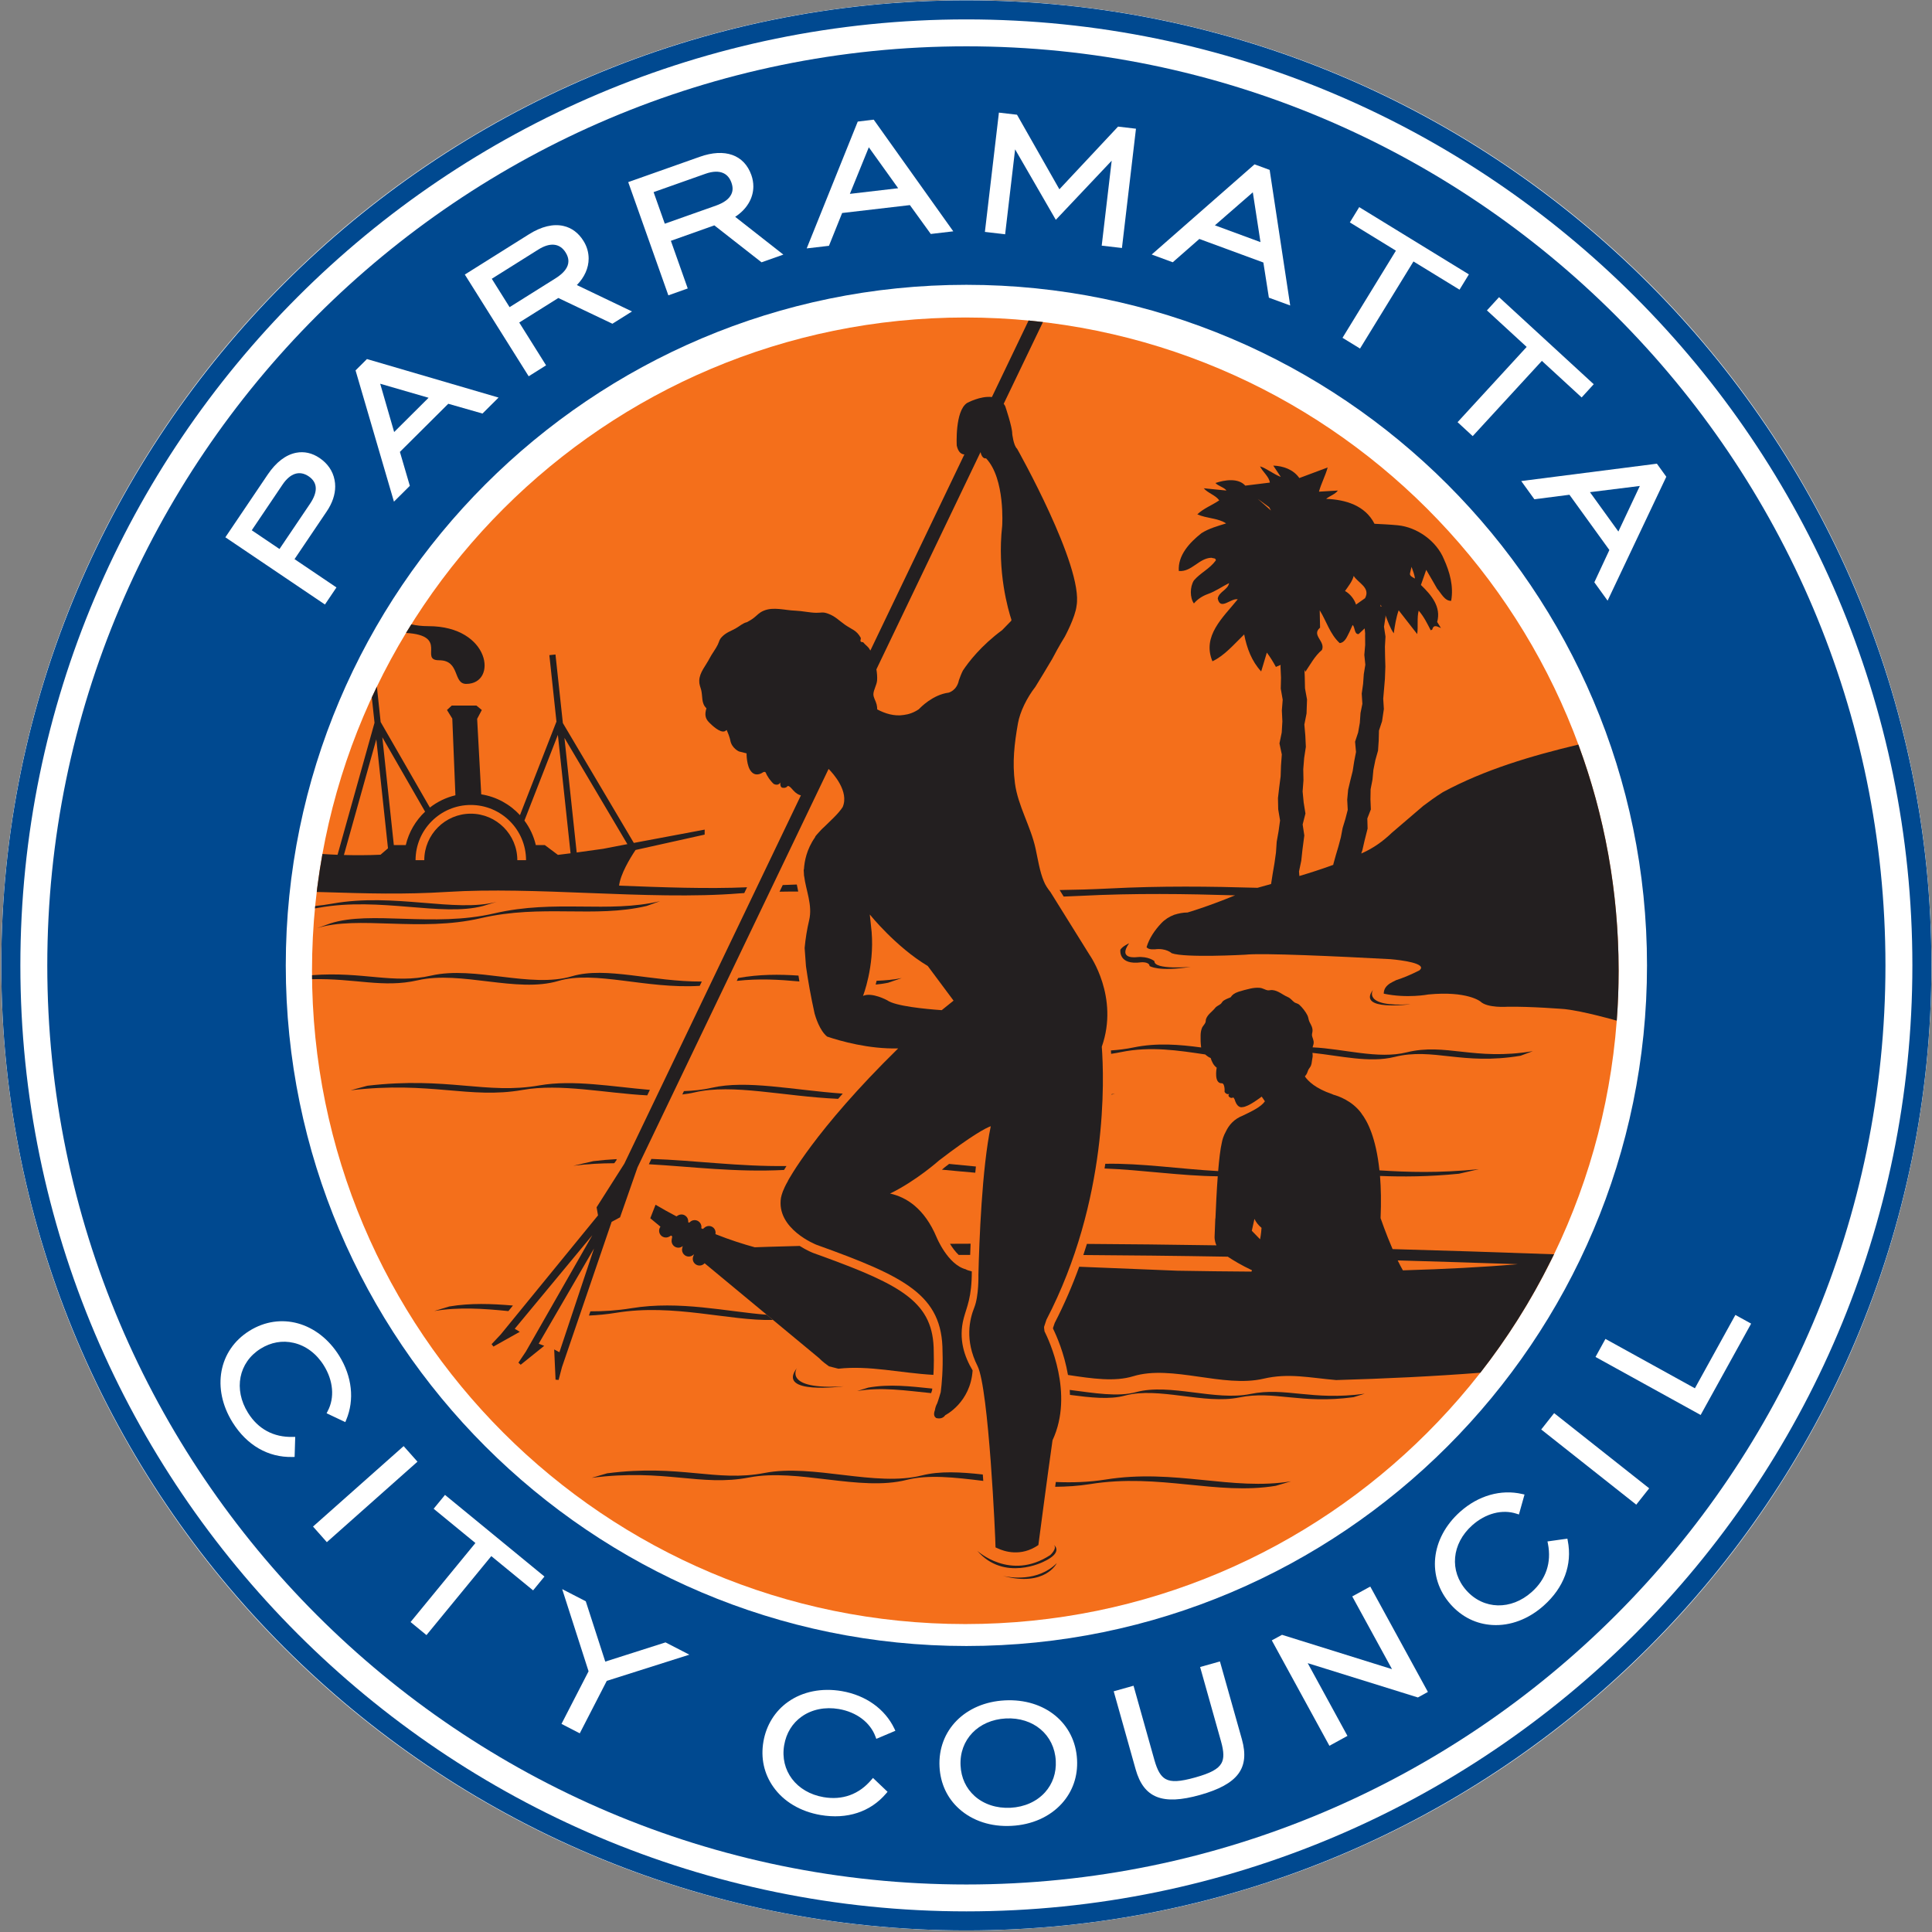
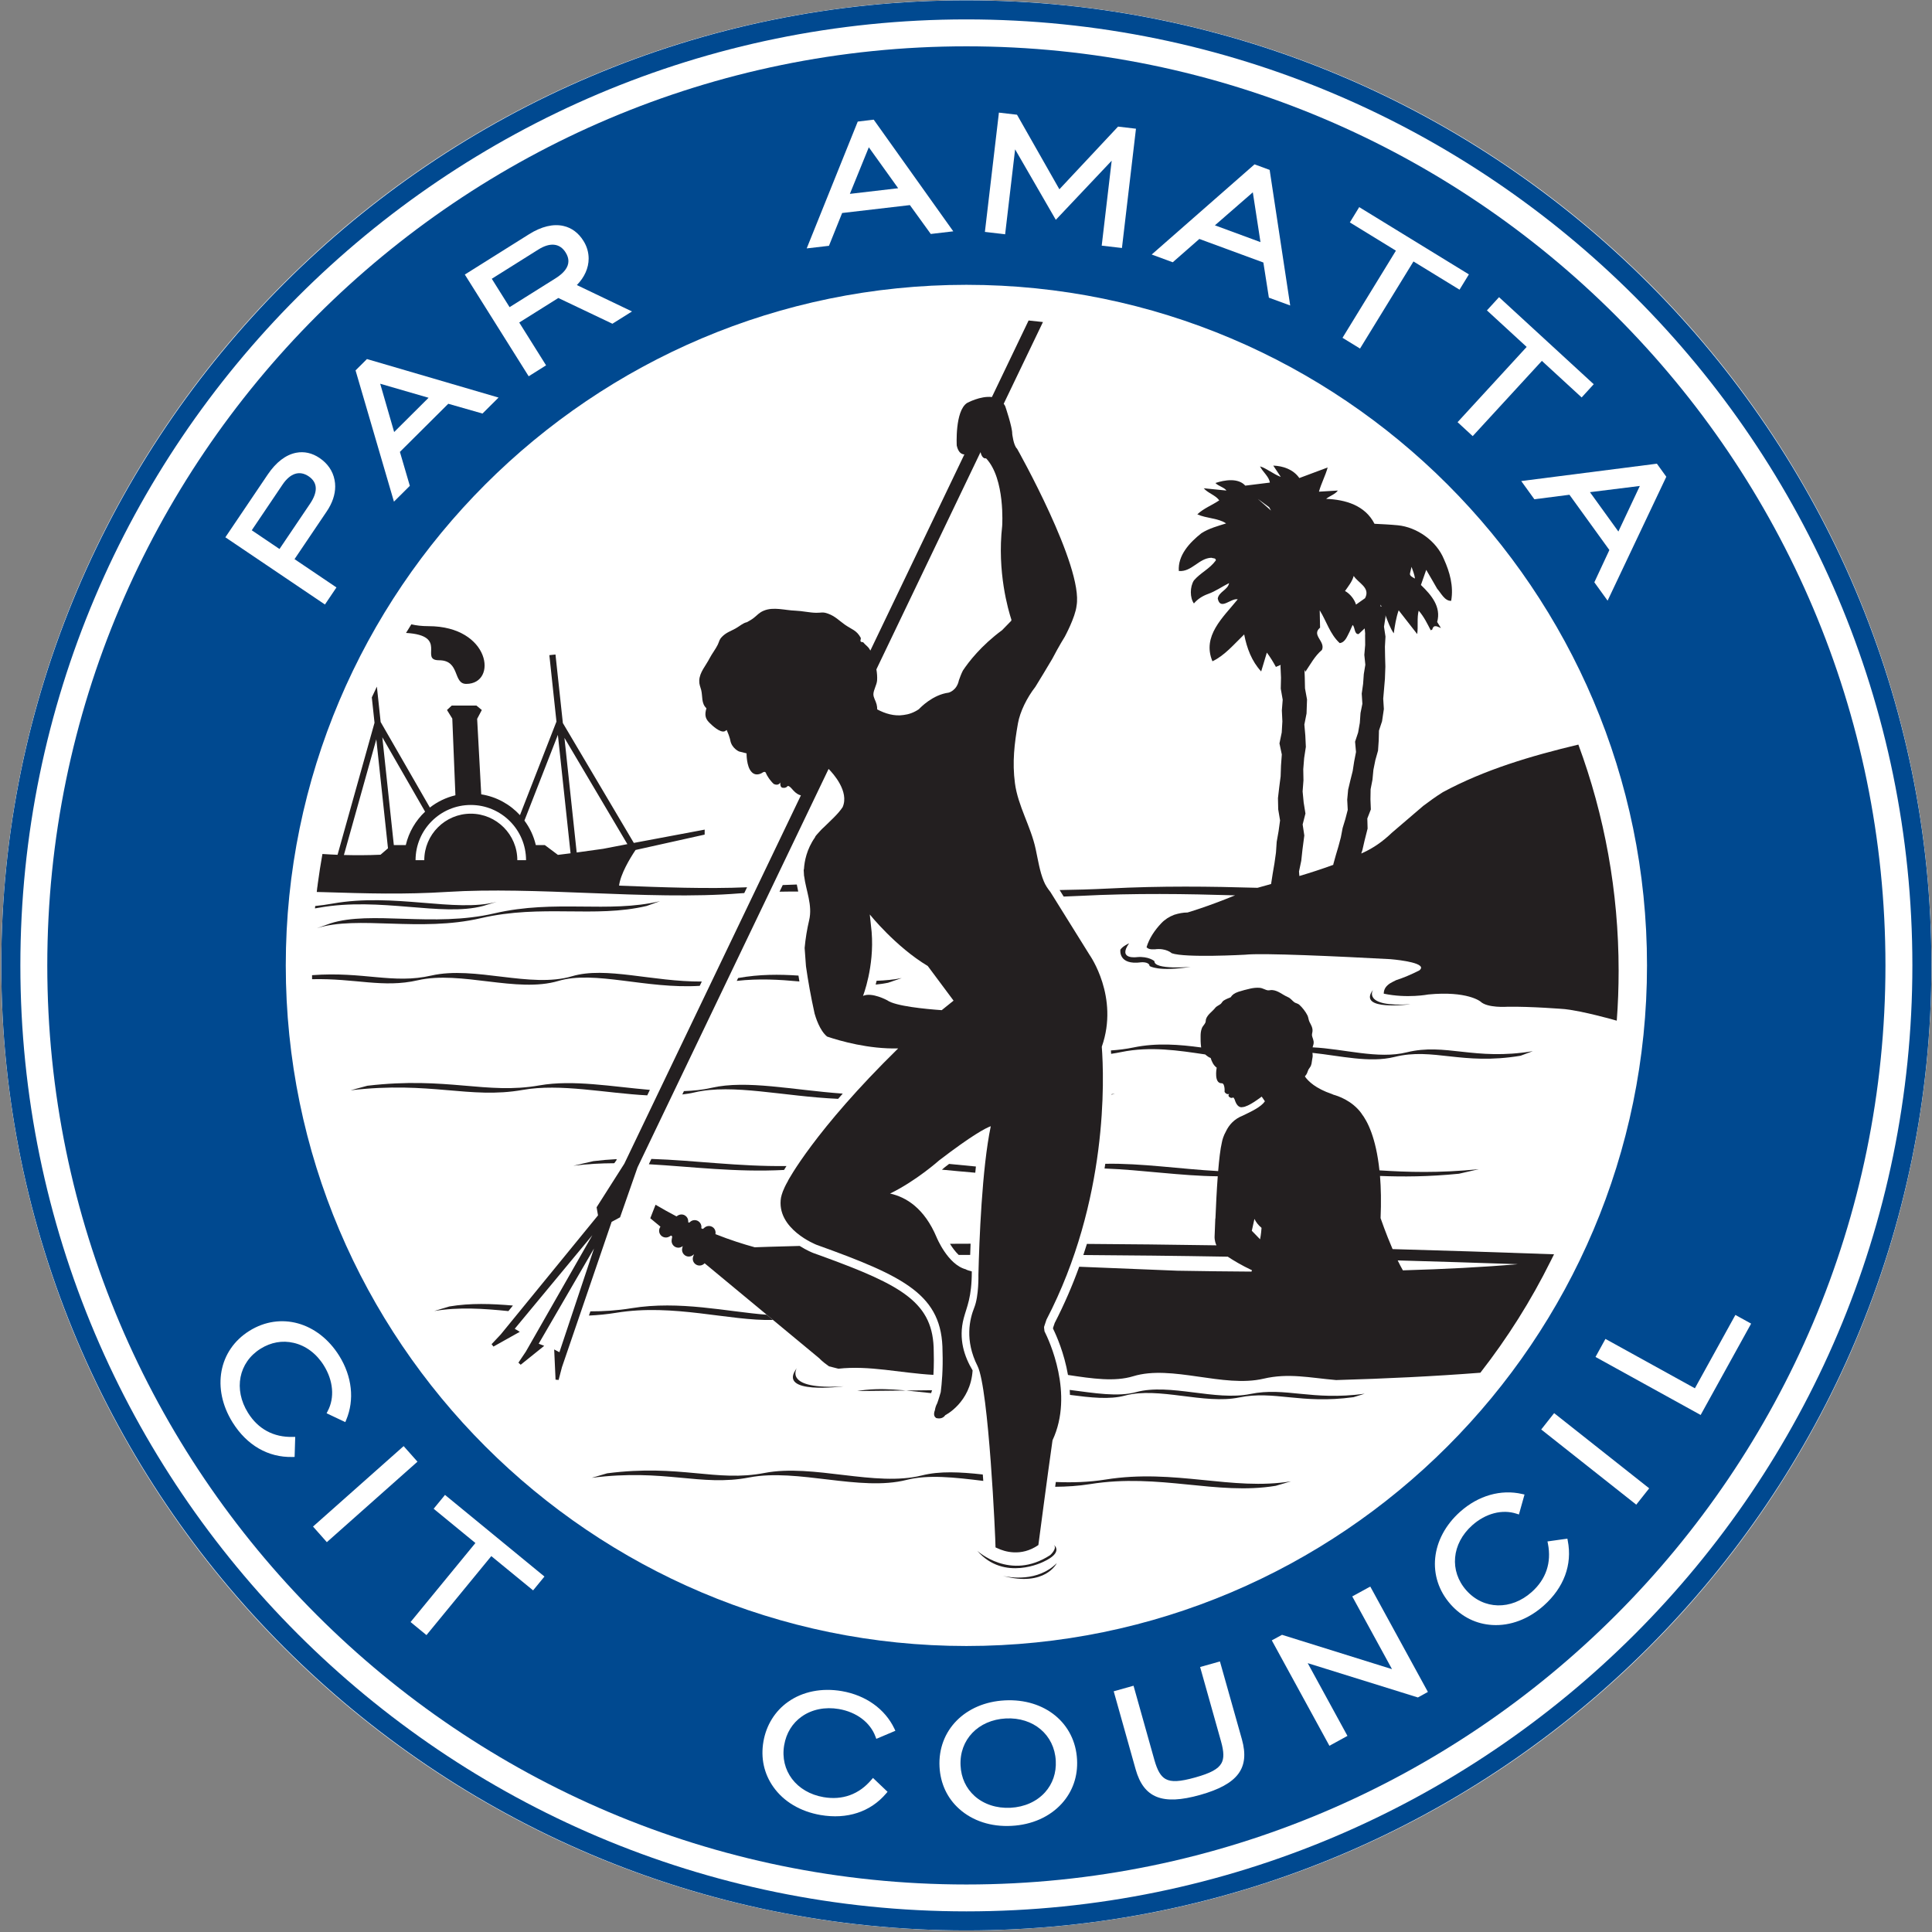
<svg xmlns="http://www.w3.org/2000/svg" xmlns:ns1="http://www.inkscape.org/namespaces/inkscape" xmlns:ns2="http://sodipodi.sourceforge.net/DTD/sodipodi-0.dtd" id="svg220677" ns1:version="0.48.2 r9819" width="1000" height="1000" xml:space="preserve" ns2:docname="A.svg">
  <rect width="100%" height="100%" fill="#808080" stroke="none" />
  <defs id="defs220681">
    <clipPath clipPathUnits="userSpaceOnUse" id="clipPath222323">
      <path d="m 58.8,741.2 93.12,0 0,79.2 -93.12,0 0,-79.2 z" id="path222325" ns1:connector-curvature="0" />
    </clipPath>
    <clipPath clipPathUnits="userSpaceOnUse" id="clipPath222341">
      <path d="m 58.8,741.2 93.12,0 0,79.2 -93.12,0 0,-79.2 z" id="path222343" ns1:connector-curvature="0" />
    </clipPath>
    <clipPath clipPathUnits="userSpaceOnUse" id="clipPath238813">
      <path ns1:connector-curvature="0" d="m 414.899,57.693 136.857,0 0,34.214 -136.857,0 0,-34.214 z" id="path238815" />
    </clipPath>
    <linearGradient x1="0" y1="0" x2="1" y2="0" gradientUnits="userSpaceOnUse" gradientTransform="matrix(-114.683,75.217,46.791,71.342,521.368,8.167)" spreadMethod="pad" id="linearGradient238801">
      <stop style="stop-opacity:1;stop-color:#856faf" offset="0" id="stop238803" />
      <stop style="stop-opacity:1;stop-color:#512b8c" offset="1" id="stop238805" />
    </linearGradient>
    <clipPath clipPathUnits="userSpaceOnUse" id="clipPath239213">
      <path ns1:connector-curvature="0" d="m 463.11,795.81 107.999,0 0,36.851 -107.999,0 0,-36.851 z" id="path239215" />
    </clipPath>
    <clipPath clipPathUnits="userSpaceOnUse" id="clipPath239193">
      <path ns1:connector-curvature="0" d="m 463.11,795.81 107.999,0 0,36.851 -107.999,0 0,-36.851 z" id="path239195" />
    </clipPath>
    <clipPath clipPathUnits="userSpaceOnUse" id="clipPath239167">
      <path ns1:connector-curvature="0" d="m 463.11,795.81 107.999,0 0,36.851 -107.999,0 0,-36.851 z" id="path239169" />
    </clipPath>
    <clipPath clipPathUnits="userSpaceOnUse" id="clipPath240369">
-       <path ns1:connector-curvature="0" d="m 28.346,782.362 c 0,-17.221 13.96,-31.181 31.182,-31.181 l 0,0 c 17.22,0 31.18,13.96 31.18,31.181 l 0,0 c 0,17.221 -13.96,31.181 -31.18,31.181 l 0,0 c -17.222,0 -31.182,-13.96 -31.182,-31.181" id="path240371" />
-     </clipPath>
+       </clipPath>
    <clipPath clipPathUnits="userSpaceOnUse" id="clipPath243336">
      <path ns1:connector-curvature="0" d="m 272.126,503.778 67.087,0 0,58.899 -67.087,0 0,-58.899 z" id="path243338" />
    </clipPath>
  </defs>
  <g id="g220685" ns1:groupmode="layer" ns1:label="LC Art Award entryform2014" transform="matrix(1.25,0,0,-1.25,-1279.839,2831.42)">
    <g id="g222319">
      <g id="g222321" clip-path="url(#clipPath222323)" />
    </g>
    <g id="g222337">
      <g id="g222339" clip-path="url(#clipPath222341)">
        <path d="m 63.36,740 0.72,0 0,0.72 -0.72,0 0,-0.72 z" style="fill:#ffffff;fill-opacity:1;fill-rule:nonzero;stroke:none" id="path222345" ns1:connector-curvature="0" />
        <path d="m 63.36,740 0.72,0 0,0.72 -0.72,0 0,-0.72 z" style="fill:#ffffff;fill-opacity:1;fill-rule:nonzero;stroke:none" id="path222347" ns1:connector-curvature="0" />
        <path d="m 64.08,740 82.56,0 0,0.72 -82.56,0 0,-0.72 z" style="fill:#ffffff;fill-opacity:1;fill-rule:nonzero;stroke:none" id="path222349" ns1:connector-curvature="0" />
        <path d="m 146.64,740 0.72,0 0,0.72 -0.72,0 0,-0.72 z" style="fill:#ffffff;fill-opacity:1;fill-rule:nonzero;stroke:none" id="path222351" ns1:connector-curvature="0" />
        <path d="m 146.64,740 0.72,0 0,0.72 -0.72,0 0,-0.72 z" style="fill:#ffffff;fill-opacity:1;fill-rule:nonzero;stroke:none" id="path222353" ns1:connector-curvature="0" />
      </g>
    </g>
    <g id="g243332" transform="matrix(16.789,0,0,16.789,-3810.719,-7101.304)">
      <g id="g243334" clip-path="url(#clipPath243336)">
        <g id="g243340" transform="translate(311.796,556.749)">
          <path d="m 0,0 c -12.499,0 -22.668,-10.168 -22.668,-22.668 0,-12.499 10.169,-22.668 22.668,-22.668 12.499,0 22.668,10.169 22.668,22.668 C 22.668,-10.168 12.499,0 0,0 m 0,-39.454 c -9.256,0 -16.786,7.531 -16.786,16.786 0,9.256 7.53,16.786 16.786,16.786 9.256,0 16.787,-7.53 16.787,-16.786 0,-9.255 -7.531,-16.786 -16.787,-16.786" style="fill:#004990;fill-opacity:1;fill-rule:evenodd;stroke:none" id="path243342" ns1:connector-curvature="0" />
        </g>
        <g id="g243344" transform="translate(287.994,534.081)">
          <path d="m 0,0 c 0,-13.124 10.677,-23.801 23.802,-23.801 13.125,0 23.802,10.677 23.802,23.801 0,13.125 -10.677,23.802 -23.802,23.802 C 10.677,23.802 0,13.125 0,0" style="fill:#ffffff;fill-opacity:1;fill-rule:evenodd;stroke:none" id="path243346" ns1:connector-curvature="0" />
        </g>
        <g id="g243348" transform="translate(316.877,533.363)">
          <path d="M 0,0 C 0,0 -0.001,-0.001 -0.002,-0.003 L 0.005,0 0,0" style="fill:#f08231;fill-opacity:1;fill-rule:nonzero;stroke:none" id="path243350" ns1:connector-curvature="0" />
        </g>
        <g id="g243352" transform="translate(311.675,541.611)">
          <path d="M 0,0 C 0.001,0.003 0.002,0.005 0.003,0.008 0.002,0.004 0.001,0.002 0,0" style="fill:#6b6c6f;fill-opacity:1;fill-rule:nonzero;stroke:none" id="path243354" ns1:connector-curvature="0" />
        </g>
        <g id="g243356" transform="translate(311.672,541.606)">
          <path d="M 0,0 C 0,0 0.002,0.002 0.003,0.005 0.002,0.003 0.002,0.002 0,0" style="fill:#6b6c6f;fill-opacity:1;fill-rule:nonzero;stroke:none" id="path243358" ns1:connector-curvature="0" />
        </g>
        <g id="g243360" transform="translate(311.716,541.712)">
-           <path d="M 0,0 C 0.001,0.003 0.001,0.003 0,0" style="fill:#6b6c6f;fill-opacity:1;fill-rule:nonzero;stroke:none" id="path243362" ns1:connector-curvature="0" />
-         </g>
+           </g>
        <g id="g243364" transform="translate(311.683,541.629)">
          <path d="M 0,0 C -0.001,-0.003 -0.004,-0.007 -0.005,-0.01 L 0,0" style="fill:#6b6c6f;fill-opacity:1;fill-rule:nonzero;stroke:none" id="path243366" ns1:connector-curvature="0" />
        </g>
        <g id="g243368" transform="translate(308,538.137)">
          <path d="M 0,0 C -0.006,-0.005 -0.013,-0.01 -0.021,-0.016 -0.032,-0.022 -0.043,-0.029 -0.054,-0.034 L 0,0" style="fill:#f58220;fill-opacity:1;fill-rule:nonzero;stroke:none" id="path243370" ns1:connector-curvature="0" />
        </g>
        <g id="g243372" transform="translate(308,538.137)">
          <path d="m 0,0 -0.054,-0.034 c 0.011,0.005 0.022,0.012 0.033,0.018 C -0.013,-0.01 -0.006,-0.005 0,0" style="fill:#f58220;fill-opacity:1;fill-rule:nonzero;stroke:none" id="path243374" ns1:connector-curvature="0" />
        </g>
        <g id="g243376" transform="translate(311.299,541.017)">
          <path d="M 0,0 0.031,0.006 C 0.02,0.005 0.011,0.002 0.001,0 L 0,0" style="fill:#f58220;fill-opacity:1;fill-rule:nonzero;stroke:none" id="path243378" ns1:connector-curvature="0" />
        </g>
        <g id="g243380" transform="translate(310.885,523.385)">
          <path d="M 0,0 C -0.005,-0.007 -0.008,-0.015 -0.011,-0.023 -0.012,-0.024 -0.013,-0.028 -0.013,-0.028 L 0,0" style="fill:#f58220;fill-opacity:1;fill-rule:nonzero;stroke:none" id="path243382" ns1:connector-curvature="0" />
        </g>
        <g id="g243384" transform="translate(335.598,534.081)">
          <path d="m 0,0 c 0,-13.145 -10.656,-23.801 -23.802,-23.801 -13.146,0 -23.802,10.656 -23.802,23.801 0,13.146 10.656,23.803 23.802,23.803 C -10.656,23.803 0,13.146 0,0" style="fill:#ffffff;fill-opacity:1;fill-rule:evenodd;stroke:none" id="path243386" ns1:connector-curvature="0" />
        </g>
        <g id="g243388" transform="translate(311.796,556.749)">
          <path d="m 0,0 c -12.499,0 -22.668,-10.168 -22.668,-22.668 0,-12.499 10.169,-22.668 22.668,-22.668 12.499,0 22.668,10.169 22.668,22.668 C 22.668,-10.168 12.499,0 0,0 m 0,-39.454 c -9.256,0 -16.786,7.531 -16.786,16.786 0,9.256 7.53,16.786 16.786,16.786 9.256,0 16.787,-7.53 16.787,-16.786 0,-9.255 -7.531,-16.786 -16.787,-16.786" style="fill:#004990;fill-opacity:1;fill-rule:evenodd;stroke:none" id="path243390" ns1:connector-curvature="0" />
        </g>
        <g id="g243392" transform="translate(287.994,534.081)">
          <path d="m 0,0 c 0,-13.124 10.677,-23.801 23.802,-23.801 13.125,0 23.802,10.677 23.802,23.801 0,13.125 -10.677,23.802 -23.802,23.802 C 10.677,23.802 0,13.125 0,0 m 0.47,0 c 0,12.866 10.467,23.332 23.332,23.332 12.866,0 23.332,-10.466 23.332,-23.332 0,-12.865 -10.466,-23.331 -23.332,-23.331 C 10.937,-23.331 0.47,-12.865 0.47,0" style="fill:#004990;fill-opacity:1;fill-rule:evenodd;stroke:none" id="path243394" ns1:connector-curvature="0" />
        </g>
        <g id="g243396" transform="translate(316.877,533.363)">
          <path d="M 0,0 C 0,0 -0.001,-0.001 -0.002,-0.003 L 0.005,0 0,0" style="fill:#f08231;fill-opacity:1;fill-rule:nonzero;stroke:none" id="path243398" ns1:connector-curvature="0" />
        </g>
        <g id="g243400" transform="translate(311.675,541.611)">
          <path d="M 0,0 C 0.001,0.003 0.002,0.005 0.003,0.008 0.002,0.004 0.001,0.002 0,0" style="fill:#6b6c6f;fill-opacity:1;fill-rule:nonzero;stroke:none" id="path243402" ns1:connector-curvature="0" />
        </g>
        <g id="g243404" transform="translate(311.672,541.606)">
          <path d="M 0,0 C 0,0 0.002,0.002 0.003,0.005 0.002,0.003 0.002,0.002 0,0" style="fill:#6b6c6f;fill-opacity:1;fill-rule:nonzero;stroke:none" id="path243406" ns1:connector-curvature="0" />
        </g>
        <g id="g243408" transform="translate(311.716,541.712)">
          <path d="M 0,0 C 0.001,0.003 0.001,0.003 0,0" style="fill:#6b6c6f;fill-opacity:1;fill-rule:nonzero;stroke:none" id="path243410" ns1:connector-curvature="0" />
        </g>
        <g id="g243412" transform="translate(311.683,541.629)">
          <path d="M 0,0 C -0.001,-0.003 -0.004,-0.007 -0.005,-0.01 L 0,0" style="fill:#6b6c6f;fill-opacity:1;fill-rule:nonzero;stroke:none" id="path243414" ns1:connector-curvature="0" />
        </g>
        <g id="g243416" transform="translate(296.018,545.275)">
          <path d="M 0,0 C 0.14,0.206 0.211,0.417 0.211,0.619 0.211,0.674 0.206,0.727 0.195,0.78 0.153,0.999 0.024,1.187 -0.177,1.322 -0.357,1.444 -0.555,1.488 -0.751,1.45 -1.007,1.401 -1.248,1.216 -1.451,0.916 l -1.047,-1.551 2.456,-1.658 0.284,0.421 c 0,0 -0.948,0.639 -1.034,0.698 C -0.733,-1.087 0,0 0,0 m -1.847,-0.462 c 0.059,0.088 0.759,1.126 0.759,1.126 0.191,0.283 0.42,0.356 0.644,0.205 0.117,-0.079 0.176,-0.18 0.176,-0.302 0,-0.11 -0.048,-0.237 -0.145,-0.38 0,0 -0.603,-0.895 -0.75,-1.111 -0.078,0.053 -0.606,0.409 -0.684,0.462" style="fill:#ffffff;fill-opacity:1;fill-rule:nonzero;stroke:none" id="path243418" ns1:connector-curvature="0" />
        </g>
        <g id="g243420" transform="translate(296.988,549.012)">
          <path d="m 0,0 -0.257,-0.256 0.947,-3.237 0.392,0.39 c 0,0 -0.227,0.777 -0.245,0.837 0.045,0.046 1.148,1.142 1.193,1.187 C 2.089,-1.097 2.874,-1.32 2.874,-1.32 L 3.27,-0.926 0.024,0.024 0,0 z M 1.544,-0.931 C 1.434,-1.041 0.805,-1.667 0.695,-1.776 0.652,-1.627 0.397,-0.744 0.351,-0.585 0.51,-0.631 1.395,-0.887 1.544,-0.931" style="fill:#ffffff;fill-opacity:1;fill-rule:nonzero;stroke:none" id="path243422" ns1:connector-curvature="0" />
        </g>
        <g id="g243424" transform="translate(302.48,551.513)">
          <path d="M 0,0 C 0,0.151 -0.042,0.302 -0.129,0.439 -0.25,0.634 -0.42,0.76 -0.619,0.805 -0.871,0.864 -1.165,0.793 -1.469,0.602 l -1.585,-0.995 1.575,-2.509 0.429,0.27 c 0,0 -0.607,0.968 -0.662,1.056 0.085,0.054 0.916,0.575 0.964,0.605 0.054,-0.026 1.334,-0.635 1.334,-0.635 l 0.483,0.303 c 0,0 -1.234,0.59 -1.36,0.651 C -0.103,-0.462 0,-0.231 0,0 m -0.499,-0.062 c 0,-0.15 -0.106,-0.291 -0.316,-0.423 0,0 -0.914,-0.573 -1.135,-0.712 -0.051,0.08 -0.389,0.62 -0.439,0.7 0.088,0.055 1.15,0.722 1.15,0.722 0.289,0.181 0.528,0.155 0.671,-0.073 0.046,-0.073 0.069,-0.145 0.069,-0.214" style="fill:#ffffff;fill-opacity:1;fill-rule:nonzero;stroke:none" id="path243426" ns1:connector-curvature="0" />
        </g>
        <g id="g243428" transform="translate(306.542,553.293)">
-           <path d="m 0,0 c 0,0.093 -0.016,0.188 -0.049,0.281 -0.178,0.502 -0.654,0.67 -1.273,0.45 l -1.764,-0.624 0.99,-2.793 0.478,0.17 c 0,0 -0.382,1.077 -0.416,1.175 0.095,0.034 1.019,0.361 1.072,0.381 0.048,-0.038 1.164,-0.911 1.164,-0.911 l 0.538,0.19 c 0,0 -1.08,0.848 -1.188,0.932 C -0.165,-0.566 0,-0.293 0,0 m -0.512,-0.056 c 0,-0.049 -0.011,-0.095 -0.032,-0.138 -0.054,-0.115 -0.181,-0.208 -0.376,-0.278 0,0 -1.018,-0.36 -1.264,-0.447 -0.031,0.089 -0.244,0.69 -0.276,0.779 0.1,0.034 1.28,0.453 1.28,0.453 0.178,0.063 0.332,0.068 0.446,0.013 0.089,-0.042 0.153,-0.12 0.193,-0.23 0.019,-0.054 0.029,-0.104 0.029,-0.152" style="fill:#ffffff;fill-opacity:1;fill-rule:nonzero;stroke:none" id="path243430" ns1:connector-curvature="0" />
-         </g>
+           </g>
        <g id="g243432" transform="translate(309.477,554.936)">
          <path d="m 0,0 -0.36,-0.043 -1.259,-3.128 0.549,0.064 c 0,0 0.302,0.751 0.325,0.809 0.065,0.007 1.608,0.187 1.671,0.195 0.037,-0.05 0.515,-0.712 0.515,-0.712 L 1.996,-2.75 0.034,0.004 0,0 z m 0.637,-1.687 c -0.155,-0.018 -1.036,-0.12 -1.191,-0.139 0.059,0.144 0.405,0.996 0.467,1.149 0.097,-0.134 0.633,-0.883 0.724,-1.01" style="fill:#ffffff;fill-opacity:1;fill-rule:nonzero;stroke:none" id="path243434" ns1:connector-curvature="0" />
        </g>
        <g id="g243436" transform="translate(314.09,553.223)">
          <path d="M 0,0 C -0.071,0.126 -1.045,1.839 -1.045,1.839 L -1.492,1.891 -1.498,1.834 -1.837,-1.051 -1.338,-1.11 c 0,0 0.211,1.804 0.246,2.095 0.145,-0.251 1.004,-1.738 1.004,-1.738 0,0 1.179,1.247 1.378,1.458 C 1.256,0.414 1.044,-1.39 1.044,-1.39 L 1.543,-1.448 1.889,1.494 1.447,1.546 C 1.447,1.546 0.099,0.106 0,0" style="fill:#ffffff;fill-opacity:1;fill-rule:nonzero;stroke:none" id="path243438" ns1:connector-curvature="0" />
        </g>
        <g id="g243440" transform="translate(318.904,553.838)">
          <path d="m 0,0 -0.027,-0.023 -2.51,-2.201 0.519,-0.191 c 0,0 0.609,0.534 0.656,0.575 0.061,-0.022 1.52,-0.559 1.579,-0.581 0.009,-0.061 0.136,-0.867 0.136,-0.867 L 0.879,-3.481 0.372,-0.137 0,0 z m 0.146,-1.918 c -0.145,0.053 -0.979,0.36 -1.124,0.414 0.117,0.102 0.81,0.705 0.935,0.814 0.026,-0.164 0.166,-1.074 0.189,-1.228" style="fill:#ffffff;fill-opacity:1;fill-rule:nonzero;stroke:none" id="path243442" ns1:connector-curvature="0" />
        </g>
        <g id="g243444" transform="translate(324.19,551.124)">
          <path d="M 0,0 -2.705,1.659 -2.735,1.61 -2.936,1.282 c 0,0 1.048,-0.642 1.136,-0.697 -0.058,-0.093 -1.317,-2.149 -1.317,-2.149 l 0.432,-0.265 c 0,0 1.261,2.055 1.318,2.148 0.089,-0.055 1.136,-0.696 1.136,-0.696 L 0,0" style="fill:#ffffff;fill-opacity:1;fill-rule:nonzero;stroke:none" id="path243446" ns1:connector-curvature="0" />
        </g>
        <g id="g243448" transform="translate(326.971,548.089)">
          <path d="M 0,0 0.298,0.326 -2.037,2.473 -2.076,2.431 -2.336,2.147 c 0,0 0.904,-0.831 0.98,-0.901 C -1.43,1.165 -3.06,-0.61 -3.06,-0.61 l 0.373,-0.344 c 0,0 1.632,1.775 1.706,1.856 C -0.904,0.831 0,0 0,0" style="fill:#ffffff;fill-opacity:1;fill-rule:nonzero;stroke:none" id="path243450" ns1:connector-curvature="0" />
        </g>
        <g id="g243452" transform="translate(328.827,546.455)">
          <path d="m 0,0 -0.034,-0.004 -3.312,-0.424 0.324,-0.449 c 0,0 0.802,0.104 0.865,0.111 0.037,-0.052 0.948,-1.312 0.985,-1.363 -0.027,-0.057 -0.371,-0.796 -0.371,-0.796 L -1.216,-3.378 0.232,-0.322 0,0 z m -0.421,-0.549 c -0.071,-0.15 -0.463,-0.983 -0.529,-1.124 -0.091,0.126 -0.611,0.845 -0.701,0.971 0.153,0.019 1.066,0.132 1.23,0.153" style="fill:#ffffff;fill-opacity:1;fill-rule:nonzero;stroke:none" id="path243454" ns1:connector-curvature="0" />
        </g>
        <g id="g243456" transform="translate(294.078,523.047)">
          <path d="M 0,0 C -0.361,0.578 -0.231,1.242 0.31,1.58 0.564,1.739 0.847,1.79 1.125,1.725 1.425,1.657 1.689,1.459 1.87,1.168 2.105,0.793 2.141,0.37 1.966,0.042 L 1.939,-0.012 2.4,-0.23 2.423,-0.175 C 2.631,0.32 2.567,0.897 2.25,1.406 1.729,2.239 0.798,2.497 0.035,2.021 -0.726,1.546 -0.9,0.597 -0.38,-0.237 -0.027,-0.802 0.497,-1.104 1.096,-1.09 L 1.15,-1.089 1.165,-0.594 1.104,-0.595 C 0.632,-0.607 0.25,-0.402 0,0" style="fill:#ffffff;fill-opacity:1;fill-rule:nonzero;stroke:none" id="path243458" ns1:connector-curvature="0" />
        </g>
        <g id="g243460" transform="translate(297.917,522.225)">
          <path d="M 0,0 -0.043,-0.038 -2.235,-1.984 -1.894,-2.369 0.341,-0.384 0,0 z" style="fill:#ffffff;fill-opacity:1;fill-rule:nonzero;stroke:none" id="path243462" ns1:connector-curvature="0" />
        </g>
        <g id="g243464" transform="translate(298.901,520.977)">
          <path d="m 0,0 -0.244,-0.297 c 0,0 0.949,-0.779 1.03,-0.845 -0.069,-0.086 -1.599,-1.949 -1.599,-1.949 l 0.392,-0.322 c 0,0 1.53,1.864 1.599,1.948 C 1.259,-1.531 2.209,-2.31 2.209,-2.31 L 2.489,-1.969 0.036,0.045 0,0" style="fill:#ffffff;fill-opacity:1;fill-rule:nonzero;stroke:none" id="path243466" ns1:connector-curvature="0" />
        </g>
        <g id="g243468" transform="translate(302.89,516.91)">
-           <path d="m 0,0 c -0.033,0.1 -0.481,1.488 -0.481,1.488 l -0.582,0.3 0.042,-0.131 c 0,0 0.595,-1.851 0.609,-1.896 C -0.433,-0.28 -1.08,-1.536 -1.08,-1.536 l 0.451,-0.233 c 0,0 0.645,1.252 0.666,1.294 0.045,0.013 2.037,0.646 2.037,0.646 L 1.486,0.474 C 1.486,0.474 0.101,0.031 0,0" style="fill:#ffffff;fill-opacity:1;fill-rule:nonzero;stroke:none" id="path243470" ns1:connector-curvature="0" />
-         </g>
+           </g>
        <g id="g243472" transform="translate(307.738,515.557)">
          <path d="m 0,0 c 0.251,0.176 0.575,0.241 0.911,0.184 0.438,-0.075 0.775,-0.33 0.905,-0.68 l 0.021,-0.056 0.47,0.199 -0.025,0.054 C 2.05,0.185 1.579,0.522 0.988,0.625 0.495,0.71 0.023,0.617 -0.339,0.361 -0.662,0.133 -0.877,-0.214 -0.947,-0.617 c -0.071,-0.407 0.014,-0.794 0.243,-1.119 0.255,-0.363 0.668,-0.608 1.163,-0.694 0.657,-0.113 1.233,0.075 1.62,0.531 l 0.035,0.041 -0.359,0.342 -0.04,-0.046 C 1.41,-1.922 1.002,-2.07 0.536,-1.99 -0.136,-1.874 -0.544,-1.333 -0.435,-0.705 -0.384,-0.409 -0.234,-0.165 0,0" style="fill:#ffffff;fill-opacity:1;fill-rule:nonzero;stroke:none" id="path243474" ns1:connector-curvature="0" />
        </g>
        <g id="g243476" transform="translate(312.745,515.954)">
          <path d="m 0,0 c -0.98,-0.051 -1.658,-0.741 -1.611,-1.639 0.022,-0.412 0.189,-0.772 0.485,-1.037 0.33,-0.297 0.787,-0.446 1.288,-0.419 0.505,0.025 0.947,0.223 1.245,0.553 0.267,0.297 0.396,0.67 0.374,1.081 C 1.734,-0.563 0.986,0.051 0,0 M 1.256,-1.489 C 1.272,-1.787 1.18,-2.058 0.99,-2.269 0.785,-2.496 0.483,-2.631 0.139,-2.649 c -0.342,-0.017 -0.657,0.086 -0.885,0.29 -0.211,0.191 -0.331,0.448 -0.346,0.748 -0.034,0.639 0.436,1.129 1.116,1.165 0.68,0.035 1.199,-0.403 1.232,-1.043" style="fill:#ffffff;fill-opacity:1;fill-rule:nonzero;stroke:none" id="path243478" ns1:connector-curvature="0" />
        </g>
        <g id="g243480" transform="translate(318.05,516.914)">
          <path d="M 0,0 -0.054,-0.015 -0.489,-0.137 0.026,-1.968 C 0.1,-2.231 0.103,-2.394 0.036,-2.512 -0.043,-2.653 -0.23,-2.755 -0.609,-2.861 -0.988,-2.967 -1.2,-2.979 -1.341,-2.899 c -0.119,0.067 -0.202,0.207 -0.276,0.47 l -0.514,1.83 -0.489,-0.137 0.54,-1.922 c 0.2,-0.711 0.662,-0.895 1.591,-0.634 0.933,0.263 1.229,0.659 1.031,1.37 L 0,0" style="fill:#ffffff;fill-opacity:1;fill-rule:nonzero;stroke:none" id="path243482" ns1:connector-curvature="0" />
        </g>
        <g id="g243484" transform="translate(321.708,518.734)">
          <path d="m 0,0 -0.395,-0.216 c 0,0 0.863,-1.579 0.981,-1.794 -0.245,0.075 -2.713,0.847 -2.713,0.847 l -0.252,-0.137 1.421,-2.6 0.445,0.244 c 0,0 -0.862,1.577 -0.98,1.794 0.244,-0.076 2.717,-0.846 2.717,-0.846 L 1.471,-2.572 0.05,0.027 0,0" style="fill:#ffffff;fill-opacity:1;fill-rule:nonzero;stroke:none" id="path243486" ns1:connector-curvature="0" />
        </g>
        <g id="g243488" transform="translate(326.619,519.943)">
          <path d="m 0,0 -0.491,-0.069 0.012,-0.059 c 0.091,-0.464 -0.048,-0.875 -0.401,-1.189 -0.508,-0.453 -1.185,-0.437 -1.61,0.039 -0.426,0.478 -0.365,1.154 0.143,1.607 0.331,0.295 0.741,0.402 1.096,0.285 l 0.056,-0.018 0.138,0.492 -0.059,0.013 C -1.639,1.222 -2.196,1.063 -2.644,0.664 -3.377,0.01 -3.475,-0.952 -2.877,-1.624 c 0.275,-0.308 0.629,-0.483 1.027,-0.506 0.442,-0.026 0.893,0.144 1.268,0.479 0.497,0.443 0.707,1.01 0.592,1.598 L 0,0" style="fill:#ffffff;fill-opacity:1;fill-rule:nonzero;stroke:none" id="path243490" ns1:connector-curvature="0" />
        </g>
        <g id="g243492" transform="translate(326.257,522.994)">
          <path d="M 0,0 -0.283,-0.359 2.061,-2.213 2.38,-1.81 0.036,0.044 0,0 z" style="fill:#ffffff;fill-opacity:1;fill-rule:nonzero;stroke:none" id="path243494" ns1:connector-curvature="0" />
        </g>
        <g id="g243496" transform="translate(330.763,525.46)">
          <path d="m 0,0 -0.028,-0.05 c 0,0 -0.918,-1.664 -0.971,-1.759 -0.095,0.053 -2.206,1.218 -2.206,1.218 L -3.45,-1.036 -0.857,-2.467 0.388,-0.214 0,0" style="fill:#ffffff;fill-opacity:1;fill-rule:nonzero;stroke:none" id="path243498" ns1:connector-curvature="0" />
        </g>
        <g id="g243500" transform="translate(308,538.137)">
          <path d="M 0,0 C -0.006,-0.005 -0.013,-0.01 -0.021,-0.016 -0.032,-0.022 -0.043,-0.029 -0.054,-0.034 L 0,0" style="fill:#f58220;fill-opacity:1;fill-rule:nonzero;stroke:none" id="path243502" ns1:connector-curvature="0" />
        </g>
        <g id="g243504" transform="translate(308,538.137)">
          <path d="m 0,0 -0.054,-0.034 c 0.011,0.005 0.022,0.012 0.033,0.018 C -0.013,-0.01 -0.006,-0.005 0,0" style="fill:#f58220;fill-opacity:1;fill-rule:nonzero;stroke:none" id="path243506" ns1:connector-curvature="0" />
        </g>
        <g id="g243508" transform="translate(311.299,541.017)">
          <path d="M 0,0 0.031,0.006 C 0.02,0.005 0.011,0.002 0.001,0 L 0,0" style="fill:#f58220;fill-opacity:1;fill-rule:nonzero;stroke:none" id="path243510" ns1:connector-curvature="0" />
        </g>
        <g id="g243512" transform="translate(310.885,523.385)">
          <path d="M 0,0 C -0.005,-0.007 -0.008,-0.015 -0.011,-0.023 -0.012,-0.024 -0.013,-0.028 -0.013,-0.028 L 0,0" style="fill:#f58220;fill-opacity:1;fill-rule:nonzero;stroke:none" id="path243514" ns1:connector-curvature="0" />
        </g>
        <g id="g243516" transform="translate(327.883,533.949)">
-           <path d="m 0,0 c 0,-8.899 -7.214,-16.113 -16.113,-16.113 -8.899,0 -16.113,7.214 -16.113,16.113 0,8.898 7.214,16.112 16.113,16.112 C -7.214,16.112 0,8.898 0,0" style="fill:#f46f1b;fill-opacity:1;fill-rule:evenodd;stroke:none" id="path243518" ns1:connector-curvature="0" />
-         </g>
+           </g>
        <g id="g243520" transform="translate(298.791,541.607)">
          <path d="m 0,0 c 0.526,0 0.335,-0.583 0.67,-0.583 0.783,0 0.599,1.424 -0.932,1.424 -0.163,0 -0.301,0.017 -0.422,0.045 C -0.727,0.815 -0.772,0.745 -0.815,0.674 0.249,0.611 -0.499,0 0,0" style="fill:#231f20;fill-opacity:1;fill-rule:nonzero;stroke:none" id="path243522" ns1:connector-curvature="0" />
        </g>
        <g id="g243524" transform="translate(312.201,521.525)">
          <path d="M 0,0 C -0.555,0.062 -1.063,0.088 -1.498,-0.022 -2.651,-0.313 -4.183,0.27 -5.382,0.038 -6.58,-0.194 -7.461,0.262 -9.265,0.029 l -0.38,-0.111 c 1.805,0.232 2.685,-0.223 3.884,0.009 1.198,0.231 2.731,-0.353 3.883,-0.06 0.535,0.135 1.182,0.062 1.89,-0.025 C 0.008,-0.106 0.004,-0.054 0,0" style="fill:#231f20;fill-opacity:1;fill-rule:nonzero;stroke:none" id="path243526" ns1:connector-curvature="0" />
        </g>
        <g id="g243528" transform="translate(315.227,521.4)">
          <path d="m 0,0 c -0.413,-0.066 -0.823,-0.077 -1.225,-0.06 -0.005,-0.039 -0.01,-0.078 -0.016,-0.118 0.285,0.002 0.572,0.02 0.862,0.066 1.711,0.275 3.121,-0.283 4.578,-0.042 l 0.379,0.111 C 3.122,-0.284 1.711,0.275 0,0" style="fill:#231f20;fill-opacity:1;fill-rule:nonzero;stroke:none" id="path243530" ns1:connector-curvature="0" />
        </g>
        <g id="g243532" transform="translate(310.95,523.603)">
-           <path d="M 0,0 C 0.001,0.012 0.003,0.027 0.005,0.041 -0.533,0.097 -1.049,0.158 -1.573,0.065 L -1.848,-0.02 c 0.603,0.105 1.197,0.011 1.825,-0.051 C -0.011,-0.036 -0.002,-0.008 0,0" style="fill:#231f20;fill-opacity:1;fill-rule:nonzero;stroke:none" id="path243534" ns1:connector-curvature="0" />
+           <path d="M 0,0 L -1.848,-0.02 c 0.603,0.105 1.197,0.011 1.825,-0.051 C -0.011,-0.036 -0.002,-0.008 0,0" style="fill:#231f20;fill-opacity:1;fill-rule:nonzero;stroke:none" id="path243534" ns1:connector-curvature="0" />
        </g>
        <g id="g243536" transform="translate(318.801,523.511)">
          <path d="M 0,0 C -0.87,-0.178 -1.981,0.271 -2.818,0.046 -3.273,-0.077 -3.837,0.021 -4.456,0.1 c 0.002,-0.042 0.005,-0.08 0.006,-0.123 0.508,-0.066 0.972,-0.12 1.356,-0.017 0.837,0.224 1.95,-0.224 2.819,-0.046 0.87,0.178 1.508,-0.171 2.819,0.007 L 2.819,0.006 C 1.508,-0.172 0.87,0.177 0,0" style="fill:#231f20;fill-opacity:1;fill-rule:nonzero;stroke:none" id="path243538" ns1:connector-curvature="0" />
        </g>
        <g id="g243540" transform="translate(315.376,530.893)">
          <path d="M 0,0 0.084,0.023 C 0.055,0.018 0.028,0.016 0,0.012 L 0,0" style="fill:#231f20;fill-opacity:1;fill-rule:nonzero;stroke:none" id="path243542" ns1:connector-curvature="0" />
        </g>
        <g id="g243544" transform="translate(301.267,531.122)">
          <path d="m 0,0 c -1.309,-0.232 -2.271,0.223 -4.244,-0.009 l -0.414,-0.112 c 1.972,0.232 2.934,-0.223 4.244,0.009 0.933,0.165 2.051,-0.082 3.072,-0.134 l 0.065,0.135 C 1.801,-0.033 0.828,0.146 0,0" style="fill:#231f20;fill-opacity:1;fill-rule:nonzero;stroke:none" id="path243546" ns1:connector-curvature="0" />
        </g>
        <g id="g243548" transform="translate(305.097,530.95)">
          <path d="M 0,0 C 0.939,0.218 2.187,-0.1 3.536,-0.16 3.573,-0.118 3.611,-0.075 3.65,-0.031 2.416,0.057 1.284,0.312 0.414,0.112 0.198,0.062 -0.031,0.039 -0.267,0.031 l -0.04,-0.083 C -0.203,-0.04 -0.1,-0.024 0,0" style="fill:#231f20;fill-opacity:1;fill-rule:nonzero;stroke:none" id="path243550" ns1:connector-curvature="0" />
        </g>
        <g id="g243552" transform="translate(303.163,529.287)">
          <path d="M 0,0 0.008,0.016 C -0.184,0.006 -0.376,-0.01 -0.569,-0.034 L -1.06,-0.147 c 0.337,0.044 0.673,0.06 1.009,0.062 0.025,0.037 0.047,0.069 0.066,0.093 C 0.013,0.007 0,0 0,0" style="fill:#231f20;fill-opacity:1;fill-rule:nonzero;stroke:none" id="path243554" ns1:connector-curvature="0" />
        </g>
        <g id="g243556" transform="translate(303.965,529.177)">
          <path d="m 0,0 c 1.057,-0.06 2.143,-0.202 3.334,-0.141 0.017,0.029 0.038,0.061 0.06,0.097 C 2.212,-0.06 1.128,0.097 0.062,0.131 L 0.031,0.066 C 0.02,0.042 0.009,0.021 0,0" style="fill:#231f20;fill-opacity:1;fill-rule:nonzero;stroke:none" id="path243558" ns1:connector-curvature="0" />
        </g>
        <g id="g243560" transform="translate(311.193,529.043)">
          <path d="M 0,0 C 0.282,-0.026 0.556,-0.053 0.823,-0.075 0.828,-0.024 0.833,0.027 0.838,0.078 0.622,0.1 0.402,0.122 0.177,0.142 0.141,0.114 0.105,0.087 0.068,0.058 0.058,0.051 0.035,0.03 0,0" style="fill:#231f20;fill-opacity:1;fill-rule:nonzero;stroke:none" id="path243562" ns1:connector-curvature="0" />
        </g>
        <g id="g243564" transform="translate(299.043,525.669)">
          <path d="m 0,0 -0.372,-0.112 c 0.61,0.102 1.211,0.06 1.83,-0.002 0.035,0.043 0.073,0.089 0.111,0.137 C 1.041,0.068 0.524,0.088 0,0" style="fill:#231f20;fill-opacity:1;fill-rule:nonzero;stroke:none" id="path243566" ns1:connector-curvature="0" />
        </g>
        <g id="g243568" transform="translate(303.163,525.514)">
          <path d="M 0,0 C 1.412,0.231 2.788,-0.206 3.863,-0.177 L 3.709,-0.049 C 2.728,0.026 1.562,0.307 0.372,0.112 0.023,0.055 -0.313,0.034 -0.64,0.035 -0.652,0 -0.664,-0.034 -0.676,-0.069 -0.455,-0.059 -0.231,-0.038 0,0" style="fill:#231f20;fill-opacity:1;fill-rule:nonzero;stroke:none" id="path243570" ns1:connector-curvature="0" />
        </g>
        <g id="g243572" transform="translate(309.865,533.653)">
          <path d="M 0,0 0.337,0.116 C 0.13,0.075 -0.077,0.056 -0.283,0.049 -0.291,0.016 -0.299,-0.015 -0.306,-0.045 -0.204,-0.035 -0.102,-0.021 0,0" style="fill:#231f20;fill-opacity:1;fill-rule:nonzero;stroke:none" id="path243574" ns1:connector-curvature="0" />
        </g>
        <g id="g243576" transform="translate(302.071,533.814)">
          <path d="m 0,0 c -1.026,-0.305 -2.402,0.262 -3.47,0.017 -0.944,-0.217 -1.673,0.105 -2.943,0.009 0,-0.033 0.001,-0.067 0.001,-0.099 1.068,0.025 1.748,-0.223 2.605,-0.027 1.068,0.246 2.443,-0.321 3.469,-0.016 0.901,0.267 2.161,-0.203 3.487,-0.121 L 3.2,-0.131 C 1.98,-0.138 0.836,0.248 0,0" style="fill:#231f20;fill-opacity:1;fill-rule:nonzero;stroke:none" id="path243578" ns1:connector-curvature="0" />
        </g>
        <g id="g243580" transform="translate(307.678,533.685)">
          <path d="M 0,0 C -0.008,0.048 -0.016,0.097 -0.023,0.145 -0.497,0.177 -0.989,0.179 -1.511,0.085 L -1.545,0.014 C -1.004,0.076 -0.493,0.046 0,0" style="fill:#231f20;fill-opacity:1;fill-rule:nonzero;stroke:none" id="path243582" ns1:connector-curvature="0" />
        </g>
        <g id="g243584" transform="translate(296.108,535.117)">
          <path d="M 0,0 -0.331,-0.119 C 0.678,0.204 2.205,-0.222 3.713,0.129 5.222,0.479 6.518,0.126 7.802,0.43 l 0.33,0.118 C 6.849,0.245 5.552,0.598 4.044,0.247 2.535,-0.103 1.009,0.323 0,0" style="fill:#231f20;fill-opacity:1;fill-rule:nonzero;stroke:none" id="path243586" ns1:connector-curvature="0" />
        </g>
        <g id="g243588" transform="translate(299.876,535.547)">
          <path d="M 0,0 0.337,0.102 C -0.688,-0.17 -2.191,0.331 -3.715,0.058 -3.859,0.032 -4.001,0.014 -4.14,-0.001 -4.143,-0.021 -4.144,-0.04 -4.146,-0.06 c 0.031,0.005 0.063,0.01 0.094,0.016 C -2.527,0.23 -1.025,-0.272 0,0" style="fill:#231f20;fill-opacity:1;fill-rule:nonzero;stroke:none" id="path243590" ns1:connector-curvature="0" />
        </g>
        <g id="g243592" transform="translate(315.595,534.47)">
          <path d="m 0,0 c 0,0 -0.064,-0.391 0.516,-0.312 0,0 0.194,0.017 0.204,-0.092 0,0 0.209,-0.147 1.013,-0.021 0,0 -0.906,-0.08 -0.894,0.141 0,0 -0.14,0.125 -0.432,0.099 0,0 -0.483,-0.069 -0.193,0.341 C 0.214,0.156 0.057,0.088 0,0" style="fill:#231f20;fill-opacity:1;fill-rule:nonzero;stroke:none" id="path243594" ns1:connector-curvature="0" />
        </g>
        <g id="g243596" transform="translate(322.75,533.123)">
          <path d="M 0,0 C -1.204,-0.077 -0.923,0.358 -0.923,0.358 -1.333,-0.18 0,0 0,0" style="fill:#231f20;fill-opacity:1;fill-rule:nonzero;stroke:none" id="path243598" ns1:connector-curvature="0" />
        </g>
        <g id="g243600" transform="translate(308.768,523.7)">
          <path d="M 0,0 C -1.505,-0.095 -1.153,0.449 -1.153,0.449 -1.666,-0.223 0,0 0,0" style="fill:#231f20;fill-opacity:1;fill-rule:nonzero;stroke:none" id="path243602" ns1:connector-curvature="0" />
        </g>
        <g id="g243604" transform="translate(313.702,519.375)">
          <path d="m 0,0 c 0.504,0.234 0.252,0.414 0.252,0.414 0.09,-0.091 -0.09,-0.252 -0.09,-0.252 -0.99,-0.648 -1.8,0.107 -1.8,0.107 C -0.973,-0.504 0,0 0,0" style="fill:#231f20;fill-opacity:1;fill-rule:nonzero;stroke:none" id="path243606" ns1:connector-curvature="0" />
        </g>
        <g id="g243608" transform="translate(312.697,519.024)">
          <path d="M 0,0 C -0.013,0.003 -0.025,0.005 -0.04,0.009 -0.04,0.009 -0.025,0.005 0,0" style="fill:#231f20;fill-opacity:1;fill-rule:nonzero;stroke:none" id="path243610" ns1:connector-curvature="0" />
        </g>
        <g id="g243612" transform="translate(312.697,519.024)">
          <path d="M 0,0 C 1.047,-0.28 1.329,0.315 1.329,0.315 0.86,-0.155 0.17,-0.039 0,0" style="fill:#231f20;fill-opacity:1;fill-rule:nonzero;stroke:none" id="path243614" ns1:connector-curvature="0" />
        </g>
        <g id="g243616" transform="translate(307.649,535.902)">
          <path d="M 0,0 C -0.006,0.031 -0.02,0.102 -0.035,0.174 -0.153,0.171 -0.268,0.167 -0.382,0.161 L -0.461,-0.003 C -0.31,0 -0.157,0.001 0,0" style="fill:#231f20;fill-opacity:1;fill-rule:nonzero;stroke:none" id="path243618" ns1:connector-curvature="0" />
        </g>
        <g id="g243620" transform="translate(303.23,536.048)">
          <path d="M 0,0 C 0.036,0.284 0.262,0.664 0.407,0.88 L 2.111,1.259 2.112,1.382 0.364,1.054 -1.386,4.01 -1.568,5.701 -1.719,5.685 -1.543,4.037 -1.547,4.039 -2.444,1.739 c -0.247,0.268 -0.58,0.454 -0.955,0.513 l -0.101,1.862 0.115,0.218 -0.133,0.11 -0.608,0 -0.118,-0.11 0.131,-0.211 0.077,-1.892 C -4.269,2.173 -4.483,2.069 -4.666,1.926 L -5.88,4.036 -5.973,4.909 C -6.016,4.821 -6.057,4.732 -6.098,4.643 L -6.031,4.018 -6.943,0.761 C -7.079,0.766 -7.204,0.774 -7.316,0.781 -7.36,0.538 -7.397,0.293 -7.431,0.046 -7.433,0.031 -7.435,0.017 -7.436,0.002 -7.439,-0.022 -7.444,-0.047 -7.447,-0.072 l 0.001,0 C -7.449,-0.1 -7.453,-0.128 -7.456,-0.156 l 0.164,-0.004 c 1.067,-0.033 1.988,-0.061 3.061,0.006 1.064,0.067 2.293,0.02 3.482,-0.027 1.28,-0.05 2.605,-0.101 3.725,-0.009 0.037,0.003 0.075,0.005 0.112,0.007 L 3.157,-0.04 C 2.177,-0.083 1.074,-0.041 0,0 M 0.205,1.024 -0.391,0.909 C -0.645,0.872 -0.868,0.842 -1.045,0.818 L -1.347,3.645 0.205,1.024 z M -1.509,3.719 -1.196,0.798 C -1.394,0.772 -1.508,0.759 -1.508,0.759 l -0.323,0.242 -0.222,0 c -0.052,0.222 -0.148,0.426 -0.281,0.604 l 0.825,2.114 z M -3.657,1.99 c 0.752,0 1.363,-0.611 1.363,-1.362 l -0.215,0 c 0,0.632 -0.515,1.147 -1.148,1.147 -0.632,0 -1.147,-0.515 -1.147,-1.147 l -0.215,0 c 0,0.751 0.611,1.362 1.362,1.362 M -4.784,1.825 C -5.016,1.606 -5.185,1.322 -5.26,1.001 l -0.295,0 -0.284,2.659 1.055,-1.835 z M -5.987,3.609 -5.699,0.921 -5.883,0.763 C -6.208,0.748 -6.513,0.749 -6.786,0.756 l 0.799,2.853" style="fill:#231f20;fill-opacity:1;fill-rule:nonzero;stroke:none" id="path243622" ns1:connector-curvature="0" />
        </g>
        <g id="g243624" transform="translate(308.242,526.908)">
          <path d="M 0,0 C -0.071,0.025 -0.143,0.051 -0.217,0.078 -0.234,0.084 -0.38,0.142 -0.557,0.254 -1.19,0.238 -1.563,0.225 -1.665,0.221 c -0.279,0.076 -0.607,0.18 -0.97,0.324 0.013,0.065 -0.011,0.133 -0.066,0.171 -0.062,0.043 -0.145,0.039 -0.203,-0.01 0,0 -0.018,-0.016 -0.04,-0.033 -0.013,0.005 -0.027,0.012 -0.041,0.017 0.003,0.011 0.005,0.023 0.005,0.034 0,0.056 -0.03,0.11 -0.079,0.141 -0.062,0.039 -0.141,0.033 -0.197,-0.015 0,0 -0.013,-0.011 -0.026,-0.023 -0.009,0.004 -0.017,0.008 -0.025,0.013 10e-4,0.007 10e-4,0.015 10e-4,0.023 0,0.055 -0.027,0.107 -0.073,0.138 -0.054,0.037 -0.124,0.038 -0.18,0.005 L -3.596,0.983 C -3.764,1.071 -3.936,1.166 -4.112,1.27 L -4.242,0.937 -3.991,0.729 C -4.03,0.675 -4.036,0.602 -4,0.542 c 0.048,-0.079 0.15,-0.103 0.23,-0.056 0,0 0.02,0.013 0.041,0.025 L -3.701,0.488 C -3.708,0.446 -3.714,0.404 -3.714,0.404 -3.715,0.395 -3.716,0.387 -3.716,0.378 c 0,-0.06 0.032,-0.116 0.086,-0.146 0.06,-0.034 0.136,-0.026 0.189,0.019 C -3.443,0.243 -3.454,0.2 -3.454,0.2 -3.457,0.187 -3.459,0.173 -3.459,0.16 c 0,-0.057 0.029,-0.111 0.078,-0.142 0.062,-0.039 0.141,-0.033 0.197,0.014 0,0 0.01,0.01 0.016,0.014 L -3.165,0.044 C -3.17,0.03 -3.184,-0.007 -3.184,-0.007 c -0.006,-0.019 -0.01,-0.037 -0.01,-0.056 0,-0.069 0.043,-0.133 0.112,-0.157 0.065,-0.023 0.136,-0.002 0.18,0.047 L -0.07,-2.52 c 0,0 0.065,-0.077 0.236,-0.195 0.071,-0.019 0.148,-0.039 0.232,-0.059 0.764,0.085 1.52,-0.105 2.343,-0.152 0.007,0.108 0.011,0.229 0.011,0.361 0,0.068 -10e-4,0.139 -0.003,0.212 C 2.749,-1.15 1.991,-0.726 0,0" style="fill:#231f20;fill-opacity:1;fill-rule:nonzero;stroke:none" id="path243626" ns1:connector-curvature="0" />
        </g>
        <g id="g243628" transform="translate(311.606,526.941)">
          <path d="M 0,0 0.284,0 C 0.287,0.089 0.29,0.182 0.294,0.276 0.12,0.275 -0.049,0.275 -0.214,0.274 -0.157,0.179 -0.083,0.079 0,0" style="fill:#231f20;fill-opacity:1;fill-rule:nonzero;stroke:none" id="path243630" ns1:connector-curvature="0" />
        </g>
        <g id="g243632" transform="translate(322.308,527.084)">
          <path d="m 0,0 c -0.166,0.384 -0.292,0.753 -0.292,0.753 l 0.001,0.001 c -0.004,0.003 -0.005,0.005 -0.005,0.005 0.017,0.404 0.01,0.749 -0.014,1.045 0.56,-0.022 1.19,-0.02 1.947,0.055 l 0.49,0.112 C 1.135,1.872 0.36,1.898 -0.324,1.942 -0.409,2.752 -0.622,3.157 -0.767,3.343 l 0.003,-10e-4 c -0.235,0.327 -0.599,0.44 -0.695,0.466 -0.012,0.005 -0.024,0.012 -0.038,0.017 -0.399,0.135 -0.583,0.314 -0.666,0.433 0.028,0.033 0.05,0.068 0.059,0.095 0.021,0.058 0.021,0.068 0.063,0.125 0.049,0.067 0.043,0.12 0.057,0.194 0.009,0.051 0.017,0.083 0.011,0.134 C -1.974,4.82 -1.975,4.829 -1.976,4.84 -1.293,4.768 -0.568,4.587 0.045,4.739 1.003,4.978 1.712,4.527 3.156,4.769 L 3.459,4.882 C 2.015,4.641 1.307,5.091 0.348,4.853 -0.355,4.678 -1.206,4.941 -1.973,4.976 -1.97,4.99 -1.966,5.003 -1.96,5.021 -1.931,5.102 -1.952,5.155 -1.979,5.232 -2,5.291 -1.981,5.315 -1.975,5.374 -1.968,5.463 -2.012,5.53 -2.05,5.605 -2.073,5.654 -2.075,5.709 -2.097,5.759 -2.139,5.847 -2.226,5.961 -2.303,6.029 -2.335,6.057 -2.388,6.065 -2.419,6.085 -2.481,6.129 -2.51,6.185 -2.584,6.216 -2.713,6.271 -2.824,6.379 -2.97,6.389 -3.002,6.392 -3.045,6.379 -3.074,6.382 -3.141,6.391 -3.202,6.438 -3.276,6.444 -3.354,6.451 -3.43,6.442 -3.505,6.426 -3.609,6.402 -3.709,6.377 -3.803,6.346 -3.905,6.311 -3.953,6.273 -3.995,6.21 -4.056,6.188 -4.12,6.159 -4.167,6.129 -4.197,6.11 -4.214,6.069 -4.237,6.049 -4.286,6.008 -4.339,5.997 -4.379,5.944 -4.451,5.854 -4.563,5.787 -4.601,5.674 -4.609,5.649 -4.607,5.612 -4.615,5.591 -4.635,5.539 -4.687,5.5 -4.705,5.444 -4.728,5.383 -4.735,5.322 -4.735,5.257 c -10e-4,-0.087 0,-0.171 0.01,-0.252 10e-4,-0.012 0.002,-0.022 0.004,-0.032 -0.531,0.072 -1.095,0.119 -1.666,0.001 -0.191,-0.04 -0.378,-0.062 -0.56,-0.074 0.001,-0.026 0.003,-0.054 0.005,-0.084 0.083,0.012 0.167,0.027 0.251,0.044 0.718,0.148 1.425,0.037 2.069,-0.059 0.013,-0.011 0.028,-0.023 0.045,-0.036 0.035,-0.028 0.064,-0.043 0.09,-0.051 0.025,-0.084 0.07,-0.183 0.148,-0.238 L -4.34,4.473 -4.338,4.477 C -4.346,4.434 -4.402,4.096 -4.222,4.09 c 0.002,0 0.004,0.001 0.004,0.001 l 0.004,0 c 0.012,-0.001 0.032,-0.006 0.046,-0.032 0.013,-0.03 0.029,-0.081 0.025,-0.163 0,0 -0.01,-0.019 0.021,-0.046 l -0.001,0 c 0,0 0.017,-0.017 0.034,-0.022 0.027,-0.013 0.05,-0.004 0.061,0.003 -0.015,-0.017 -0.036,-0.051 0.003,-0.08 0.002,-0.004 0.006,-0.006 0.01,-0.008 0.009,-0.007 0.027,-0.015 0.049,-0.014 0.016,10e-4 0.028,0.009 0.028,0.009 0.03,0.01 0.057,-0.091 0.057,-0.091 0.067,-0.182 0.177,-0.145 0.177,-0.145 0.149,0.003 0.472,0.256 0.475,0.259 0.011,-0.015 0.043,-0.058 0.08,-0.116 C -3.246,3.504 -3.479,3.396 -3.695,3.292 -3.904,3.21 -4.033,3.066 -4.111,2.901 -4.169,2.797 -4.198,2.701 -4.211,2.628 -4.248,2.471 -4.278,2.213 -4.302,1.924 -5.228,1.974 -6.204,2.122 -7.086,2.104 -7.092,2.065 -7.098,2.027 -7.104,1.988 -6.194,1.955 -5.216,1.804 -4.312,1.796 -4.339,1.437 -4.357,1.047 -4.369,0.75 L -4.372,0.76 -4.39,0.307 c 0,0 -0.008,-0.096 0.045,-0.214 -1.147,0.018 -2.213,0.029 -3.194,0.035 -0.028,-0.09 -0.057,-0.182 -0.088,-0.274 1.085,-0.007 2.274,-0.019 3.562,-0.041 0.134,-0.089 0.34,-0.214 0.598,-0.335 l -0.014,-0.033 c -0.609,0.004 -1.221,0.011 -1.829,0.022 l -2.419,0.098 c -0.166,-0.458 -0.365,-0.922 -0.604,-1.386 -0.005,-0.014 -0.028,-0.082 -0.042,-0.123 10e-4,-0.01 10e-4,-0.011 0.002,-0.021 0.083,-0.169 0.274,-0.599 0.367,-1.139 0.604,-0.092 1.154,-0.171 1.608,-0.032 0.955,0.292 2.223,-0.292 3.216,-0.06 0.615,0.144 1.131,0.023 1.79,-0.034 1.221,0.035 2.426,0.093 3.557,0.181 0.668,0.856 1.251,1.78 1.737,2.761 0.028,0.053 0.055,0.107 0.08,0.16 C 2.586,-0.077 1.258,-0.035 0,0 m -3.268,0.242 -0.204,0.21 0.065,0.293 C -3.372,0.67 -3.317,0.594 -3.232,0.524 -3.242,0.368 -3.268,0.242 -3.268,0.242 M 0.254,-0.524 C 0.211,-0.449 0.169,-0.367 0.126,-0.279 1.074,-0.306 2.062,-0.336 3.088,-0.372 2.243,-0.445 1.281,-0.494 0.254,-0.524" style="fill:#231f20;fill-opacity:1;fill-rule:nonzero;stroke:none" id="path243634" ns1:connector-curvature="0" />
        </g>
        <g id="g243636" transform="translate(326.89,539.527)">
          <path d="M 0,0 C -1.167,-0.279 -2.314,-0.618 -3.343,-1.174 -3.509,-1.277 -3.705,-1.42 -3.825,-1.511 l -0.779,-0.667 c -0.211,-0.203 -0.449,-0.374 -0.725,-0.497 -0.009,-0.004 -0.017,-0.008 -0.026,-0.011 l 0.028,0.082 0.053,0.232 0.076,0.301 -0.007,0.249 0.087,0.223 -0.01,0.251 0.004,0.247 0.046,0.236 0.023,0.243 0.048,0.239 0.066,0.234 0.017,0.249 0.006,0.245 0.076,0.23 0.045,0.302 -0.016,0.254 0.021,0.243 0.021,0.248 0.011,0.302 -0.007,0.248 -0.004,0.242 0.014,0.25 -0.037,0.244 0.038,0.242 -0.002,0.041 c 0.061,-0.157 0.116,-0.317 0.205,-0.447 0.027,0.187 0.056,0.383 0.121,0.568 l 0.457,-0.586 c 0.028,0.186 -0.01,0.401 0.037,0.577 0.131,-0.148 0.214,-0.325 0.297,-0.484 l 0.038,0.019 c 0.036,0.149 0.15,0.056 0.214,0.037 l -0.093,0.149 c 0.102,0.373 -0.139,0.661 -0.401,0.913 l 0.131,0.373 c 0.094,-0.158 0.177,-0.307 0.27,-0.466 0.093,-0.103 0.186,-0.307 0.345,-0.298 0.065,0.363 -0.038,0.717 -0.177,1.024 -0.186,0.458 -0.671,0.793 -1.137,0.839 -0.195,0.019 -0.4,0.028 -0.577,0.037 -0.233,0.457 -0.718,0.596 -1.193,0.615 0.093,0.075 0.224,0.112 0.289,0.205 L -6.398,6.238 c 0.056,0.205 0.159,0.392 0.215,0.597 L -6.882,6.574 c -0.149,0.214 -0.401,0.298 -0.643,0.307 l 0.186,-0.279 c -0.177,0.065 -0.354,0.214 -0.512,0.26 0.066,-0.139 0.224,-0.251 0.242,-0.4 L -8.215,6.387 C -8.391,6.583 -8.727,6.527 -8.951,6.452 -8.886,6.378 -8.727,6.341 -8.68,6.266 L -9.239,6.322 C -9.137,6.201 -8.951,6.155 -8.857,6.024 -9.035,5.903 -9.239,5.829 -9.398,5.679 -9.174,5.577 -8.876,5.586 -8.688,5.455 -8.894,5.39 -9.108,5.334 -9.296,5.214 -9.593,4.98 -9.882,4.664 -9.854,4.282 c 0.317,-0.029 0.493,0.316 0.802,0.326 0.045,-0.019 0.111,0 0.111,-0.065 -0.158,-0.215 -0.372,-0.298 -0.541,-0.494 -0.101,-0.158 -0.101,-0.429 0,-0.568 0.094,0.111 0.215,0.186 0.345,0.233 0.186,0.065 0.354,0.186 0.522,0.269 C -8.643,3.816 -8.867,3.77 -8.894,3.602 -8.83,3.295 -8.569,3.62 -8.401,3.583 -8.764,3.136 -9.286,2.679 -9.025,2.055 c 0.298,0.139 0.531,0.419 0.783,0.662 0.064,-0.336 0.186,-0.662 0.419,-0.913 0.047,0.158 0.093,0.307 0.14,0.465 0.084,-0.111 0.158,-0.233 0.223,-0.353 L -7.343,1.966 -7.346,1.922 -7.334,1.652 -7.34,1.38 -7.292,1.106 -7.313,0.843 -7.3,0.573 -7.316,0.299 l -0.056,-0.27 0.058,-0.273 -0.02,-0.273 -0.009,-0.266 -0.035,-0.271 -0.031,-0.266 0.006,-0.276 0.046,-0.274 -0.037,-0.267 -0.046,-0.26 -0.018,-0.265 -0.037,-0.264 -0.043,-0.252 -0.04,-0.257 0,-0.003 c -0.118,-0.032 -0.228,-0.063 -0.335,-0.094 -1.164,0.034 -2.372,0.05 -3.68,-0.018 -0.402,-0.02 -0.802,-0.032 -1.201,-0.037 0.026,-0.041 0.059,-0.096 0.1,-0.161 0.134,0.005 0.269,0.01 0.403,0.017 1.361,0.07 2.615,0.049 3.824,0.013 -0.702,-0.288 -1.172,-0.423 -1.172,-0.423 -0.108,0 -0.218,-0.021 -0.331,-0.057 -0.121,-0.047 -0.226,-0.112 -0.317,-0.208 -0.163,-0.173 -0.295,-0.367 -0.363,-0.591 0.007,-0.007 0.013,-0.014 0.02,-0.019 0.058,-0.041 0.112,-0.033 0.185,-0.033 0.277,0.036 0.415,-0.096 0.415,-0.096 0.326,-0.12 1.811,-0.037 1.811,-0.037 0.42,0.047 2.301,-0.041 3.582,-0.11 0,0 0.785,-0.061 0.757,-0.22 -10e-4,-0.002 -10e-4,-0.004 -10e-4,-0.005 -0.004,-0.015 -0.017,-0.031 -0.036,-0.048 -0.005,-0.003 -0.009,-0.006 -0.012,-0.008 -0.195,-0.098 -0.385,-0.179 -0.564,-0.236 -0.057,-0.026 -0.123,-0.063 -0.154,-0.081 -0.084,-0.057 -0.152,-0.128 -0.153,-0.253 0.577,-0.122 1.098,-0.02 1.098,-0.02 0.966,0.093 1.287,-0.174 1.287,-0.174 0.169,-0.164 0.659,-0.129 0.659,-0.129 0.582,0.011 1.424,-0.058 1.424,-0.058 0.457,-0.053 1.149,-0.248 1.279,-0.285 0.031,0.406 0.046,0.816 0.046,1.231 0,1.961 -0.35,3.84 -0.993,5.578 m -4.152,4.226 0.037,0.158 C -4.087,4.301 -4.041,4.198 -4.031,4.095 -4.078,4.123 -4.171,4.16 -4.152,4.226 M -4.853,3.403 -4.877,3.407 -4.88,3.453 C -4.87,3.437 -4.862,3.42 -4.853,3.403 M -7.907,6.061 -7.627,5.856 -7.58,5.772 -7.907,6.061 z M -5.541,4.16 c 0.112,-0.177 0.419,-0.288 0.28,-0.549 L -5.484,3.453 c -0.038,0.13 -0.15,0.27 -0.271,0.335 0.084,0.121 0.177,0.233 0.214,0.372 m -1.293,-7.023 0.029,0.27 0.046,0.352 -0.041,0.271 0.069,0.27 -0.044,0.273 -0.026,0.272 0.021,0.273 -0.005,0.275 0.022,0.275 0.042,0.276 -0.013,0.278 -0.024,0.272 0.054,0.273 0.012,0.345 -0.05,0.275 -0.006,0.274 -0.007,0.188 0.022,-0.054 c 0.12,0.176 0.232,0.391 0.409,0.539 0.093,0.215 -0.269,0.364 -0.046,0.55 l -0.009,0.428 c 0.168,-0.269 0.251,-0.586 0.493,-0.809 0.14,0.018 0.186,0.176 0.243,0.279 L -5.568,2.95 C -5.503,2.894 -5.531,2.717 -5.42,2.726 L -5.27,2.866 -5.258,2.734 -5.26,2.707 -5.258,2.458 -5.279,2.213 -5.254,1.969 -5.292,1.739 -5.309,1.498 -5.343,1.258 -5.327,1.006 -5.373,0.778 -5.39,0.536 -5.432,0.298 -5.507,0.072 -5.484,-0.182 -5.53,-0.42 l -0.036,-0.233 -0.058,-0.231 -0.054,-0.228 -0.023,-0.246 0.013,-0.252 -0.059,-0.227 -0.067,-0.22 -0.044,-0.231 -0.06,-0.225 -0.063,-0.212 -0.061,-0.219 -0.003,-0.022 c -0.298,-0.109 -0.576,-0.198 -0.836,-0.275 l -0.009,0.112 0.056,0.266" style="fill:#231f20;fill-opacity:1;fill-rule:evenodd;stroke:none" id="path243638" ns1:connector-curvature="0" />
        </g>
        <g id="g243640" transform="translate(313.771,525.343)">
          <path d="M 0,0 C 1.53,2.944 1.423,5.965 1.365,6.732 1.798,7.96 1.067,8.992 1.067,8.992 l -0.969,1.556 c -0.065,0.082 -0.124,0.167 -0.163,0.265 -0.101,0.243 -0.144,0.532 -0.2,0.791 -0.119,0.562 -0.438,1.065 -0.512,1.627 -0.069,0.521 -0.013,0.982 0.074,1.476 0.052,0.291 0.221,0.633 0.43,0.902 0.117,0.189 0.27,0.442 0.416,0.689 0.175,0.335 0.309,0.546 0.309,0.546 0,0 0.26,0.479 0.291,0.765 0.173,0.966 -1.467,3.872 -1.467,3.872 -0.089,0.079 -0.12,0.369 -0.12,0.369 0.005,0.159 -0.172,0.679 -0.172,0.679 -0.011,0.023 -0.024,0.042 -0.038,0.061 0.597,1.244 0.968,2.016 0.968,2.016 l -0.354,0.038 -0.905,-1.888 c -0.283,0.034 -0.612,-0.146 -0.612,-0.146 -0.304,-0.197 -0.255,-1.052 -0.255,-1.052 0.039,-0.172 0.12,-0.215 0.188,-0.217 l -2.319,-4.838 c -0.014,0.025 -0.028,0.05 -0.045,0.071 -0.036,0.043 -0.095,0.086 -0.126,0.128 -0.013,0.016 -0.051,0.003 -0.068,0.026 -0.017,0.025 0.014,0.066 0,0.093 -0.102,0.186 -0.217,0.2 -0.391,0.322 -0.137,0.096 -0.236,0.207 -0.414,0.271 -0.136,0.049 -0.159,0.019 -0.291,0.021 -0.155,0.001 -0.344,0.046 -0.511,0.052 -0.26,0.008 -0.542,0.102 -0.785,-10e-4 -0.114,-0.048 -0.152,-0.105 -0.244,-0.177 -0.052,-0.041 -0.11,-0.073 -0.167,-0.105 -0.108,-0.025 -0.163,-0.088 -0.281,-0.155 -0.114,-0.064 -0.227,-0.097 -0.33,-0.2 -0.079,-0.08 -0.066,-0.106 -0.109,-0.198 -0.051,-0.107 -0.145,-0.226 -0.204,-0.34 -0.091,-0.179 -0.249,-0.347 -0.254,-0.55 -0.003,-0.097 0.025,-0.142 0.048,-0.231 0.039,-0.159 -0.002,-0.328 0.129,-0.45 -0.046,-0.15 -0.033,-0.251 0.067,-0.35 0.072,-0.074 0.272,-0.262 0.385,-0.217 l 0.048,0.031 c 0.075,-0.17 0.089,-0.257 0.089,-0.257 0.035,-0.194 0.214,-0.272 0.214,-0.272 l 0.187,-0.047 c 0,0 -0.006,-0.324 0.123,-0.458 0.003,-0.003 0.005,-0.005 0.008,-0.008 l 0,-0.001 c 0.12,-0.116 0.268,-0.004 0.268,-0.004 0.06,0.037 0.079,-0.008 0.084,-0.028 l 0.022,-0.044 c 0.091,-0.156 0.169,-0.214 0.169,-0.214 0.118,-0.053 0.159,0.04 0.159,0.04 -0.008,-0.105 0.028,-0.129 0.06,-0.132 0.019,-0.003 0.05,-0.005 0.08,0.01 0.023,0.011 0.036,0.029 0.036,0.029 0.036,0.033 0.135,-0.095 0.135,-0.095 0.076,-0.085 0.142,-0.12 0.196,-0.131 l -4.355,-9.084 c -0.001,0.001 -0.676,-1.063 -0.676,-1.063 l -0.008,-0.013 c 0,0 0.03,-0.171 0.035,-0.199 -0.022,-0.027 -2.401,-2.939 -2.401,-2.939 0.002,0.002 -0.224,-0.238 -0.224,-0.238 l 0.046,-0.059 0.65,0.364 c 0,0 -0.094,0.056 -0.125,0.075 0.048,0.058 1.493,1.799 1.914,2.308 -0.339,-0.594 -1.641,-2.873 -1.641,-2.873 10e-4,0.002 -0.182,-0.271 -0.182,-0.271 l 0.056,-0.051 0.58,0.466 c 0,0 -0.101,0.039 -0.136,0.053 0.039,0.065 1.079,1.856 1.364,2.348 -0.179,-0.539 -0.828,-2.486 -0.853,-2.558 -0.032,0.018 -0.129,0.068 -0.129,0.068 l 0.034,-0.745 0.075,-0.007 0.083,0.316 c -10e-4,-0.002 1.023,2.99 1.225,3.583 10e-4,0.001 0.208,0.112 0.208,0.112 l 0.431,1.233 c 0,0 2.312,4.82 4.712,9.826 0.113,-0.113 0.513,-0.557 0.347,-0.941 -0.109,-0.17 -0.305,-0.34 -0.479,-0.512 l -0.001,10e-4 c -0.034,-0.032 -0.066,-0.066 -0.096,-0.1 -0.033,-0.035 -0.065,-0.071 -0.094,-0.107 -0.005,-0.01 -0.009,-0.02 -0.014,-0.031 -0.205,-0.293 -0.259,-0.591 -0.27,-0.775 -0.002,-0.009 -0.005,-0.018 -0.007,-0.027 0.001,-0.029 0.002,-0.058 0.005,-0.088 0,-0.014 0.001,-0.027 0.002,-0.037 0,-0.017 0.002,-0.027 0.002,-0.027 l 0.002,0.001 c 0.045,-0.363 0.212,-0.714 0.123,-1.09 -0.052,-0.22 -0.09,-0.45 -0.111,-0.683 l 0.033,-0.451 c 0.05,-0.353 0.119,-0.743 0.213,-1.168 0.024,-0.084 0.123,-0.415 0.308,-0.566 0.326,-0.11 1.03,-0.311 1.753,-0.292 -2.066,-2.023 -2.721,-3.27 -2.721,-3.27 l 0.004,0.003 C -6.498,3.21 -6.533,3.078 -6.544,3.02 -6.545,3.017 -6.546,3.017 -6.546,3.017 c -0.133,-0.78 0.878,-1.171 0.878,-1.171 2.186,-0.785 3.105,-1.238 3.105,-2.634 0.015,-0.433 -0.018,-0.793 -0.044,-0.997 -0.047,-0.168 -0.087,-0.276 -0.087,-0.276 -0.034,-0.063 -0.05,-0.121 -0.057,-0.171 -0.01,-0.025 -0.052,-0.14 0.027,-0.189 0.002,-0.003 0.002,-0.003 0.002,-0.004 0.037,-0.01 0.156,-0.036 0.228,0.071 0,0 0.62,0.307 0.673,1.103 -0.199,0.333 -0.356,0.77 -0.219,1.288 0.075,0.283 0.199,0.506 0.199,1.154 -0.142,0.036 -0.146,0.051 -0.146,0.051 -0.447,0.115 -0.722,0.79 -0.722,0.79 -0.303,0.719 -0.752,0.992 -1.148,1.079 0.645,0.313 1.209,0.817 1.209,0.817 0.82,0.628 1.149,0.799 1.275,0.844 -0.218,-1.039 -0.285,-2.83 -0.305,-3.669 0,0 0.013,-0.515 -0.101,-0.801 -0.114,-0.286 -0.243,-0.805 0.08,-1.446 0.276,-0.548 0.443,-4.258 0.443,-4.467 l -10e-4,-0.004 c 0,0 0.022,-0.012 0.06,-0.027 0.15,-0.07 0.566,-0.215 0.998,0.084 0,0 0.231,1.764 0.349,2.584 0.536,1.145 -0.089,2.473 -0.198,2.688 -0.007,0.055 -0.011,0.092 -0.011,0.092 l 0.003,0.025 C -0.043,-0.131 -0.024,-0.073 0,0 m -2.583,7.634 c -0.399,0.028 -1.147,0.1 -1.343,0.243 0,0 -0.378,0.208 -0.598,0.109 0,0 0.282,0.715 0.213,1.573 l -0.046,0.435 c 0,0 0.635,-0.794 1.43,-1.271 L -2.291,7.869 -2.583,7.634 z m 1.715,9.604 -0.223,-0.229 10e-4,0 c -0.522,-0.384 -0.832,-0.79 -0.97,-0.998 -0.039,-0.073 -0.08,-0.186 -0.099,-0.24 -0.052,-0.258 -0.254,-0.306 -0.254,-0.306 -0.39,-0.051 -0.691,-0.363 -0.733,-0.408 -0.125,-0.085 -0.252,-0.128 -0.378,-0.143 -0.23,-0.036 -0.458,0.036 -0.65,0.138 0.001,0.038 -0.004,0.078 -0.015,0.124 -0.023,0.093 -0.08,0.165 -0.079,0.252 0.002,0.103 0.084,0.23 0.091,0.34 0.006,0.088 -0.002,0.181 -0.017,0.272 0.948,1.977 1.851,3.861 2.568,5.357 0.043,-0.185 0.136,-0.152 0.136,-0.152 0.478,-0.504 0.398,-1.67 0.398,-1.67 -0.128,-1.133 0.151,-2.077 0.228,-2.312 -0.001,-0.009 -0.003,-0.017 -0.004,-0.025" style="fill:#231f20;fill-opacity:1;fill-rule:nonzero;stroke:none" id="path243642" ns1:connector-curvature="0" />
        </g>
      </g>
    </g>
  </g>
</svg>